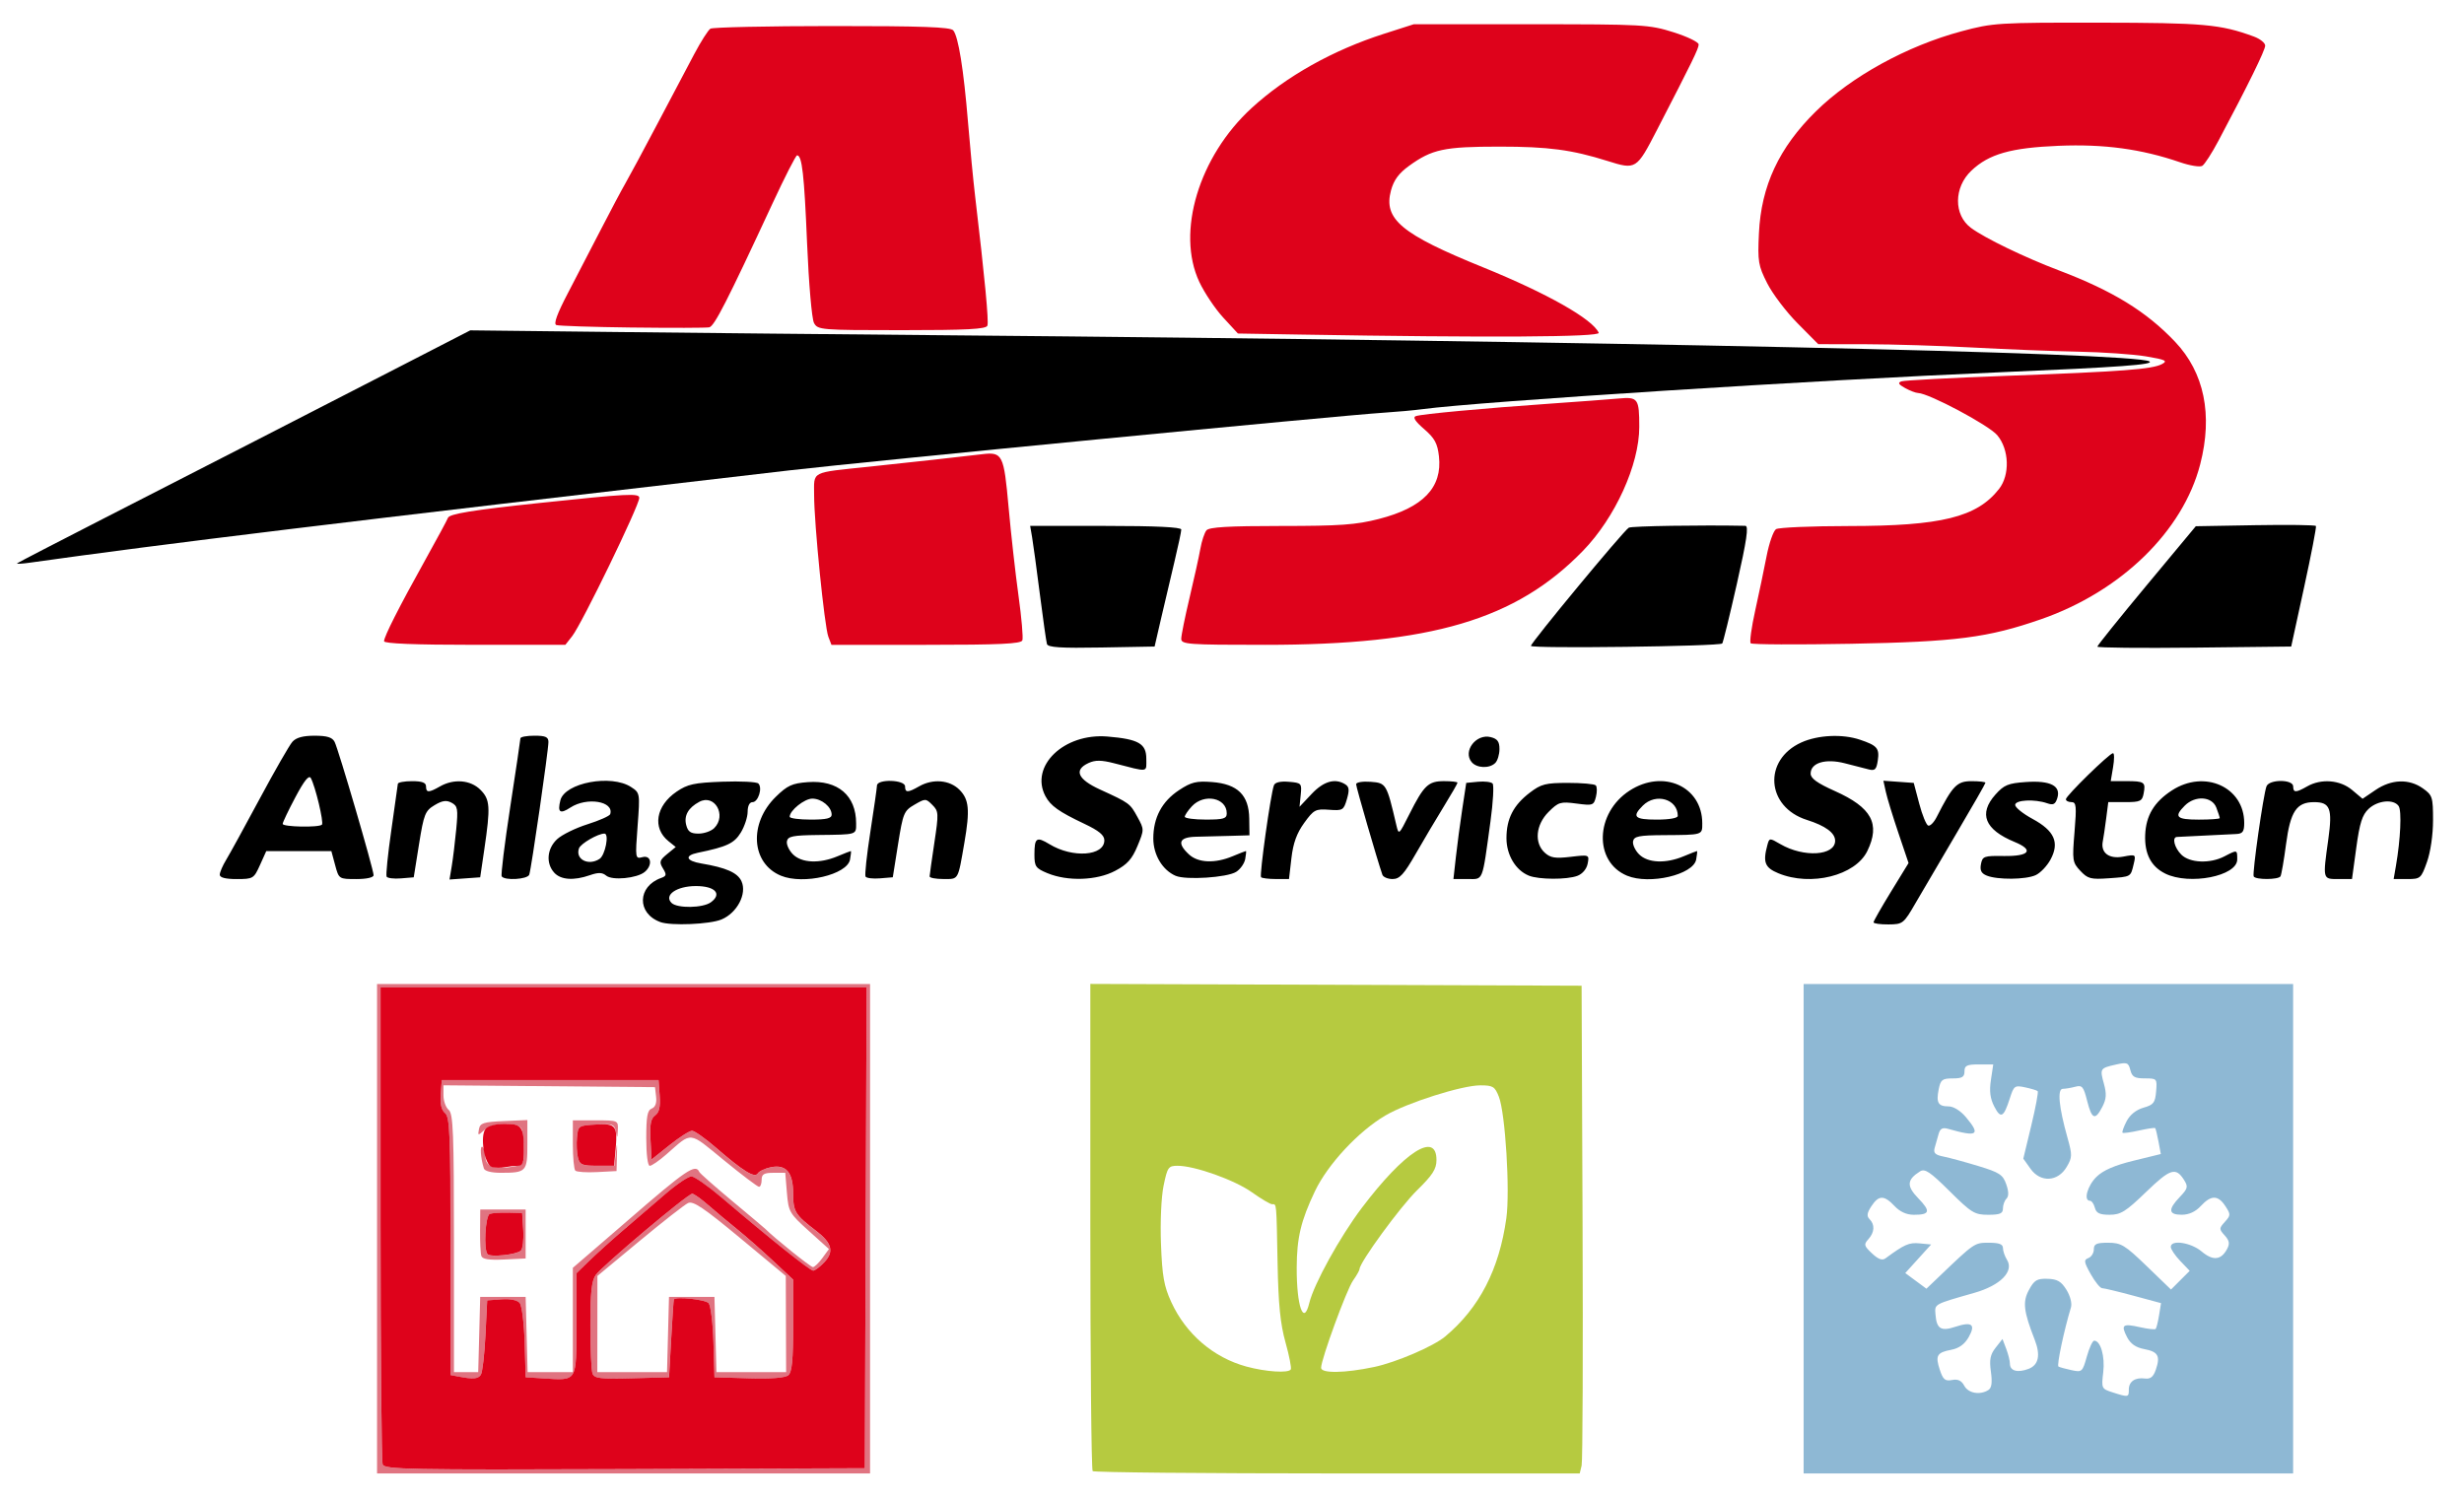
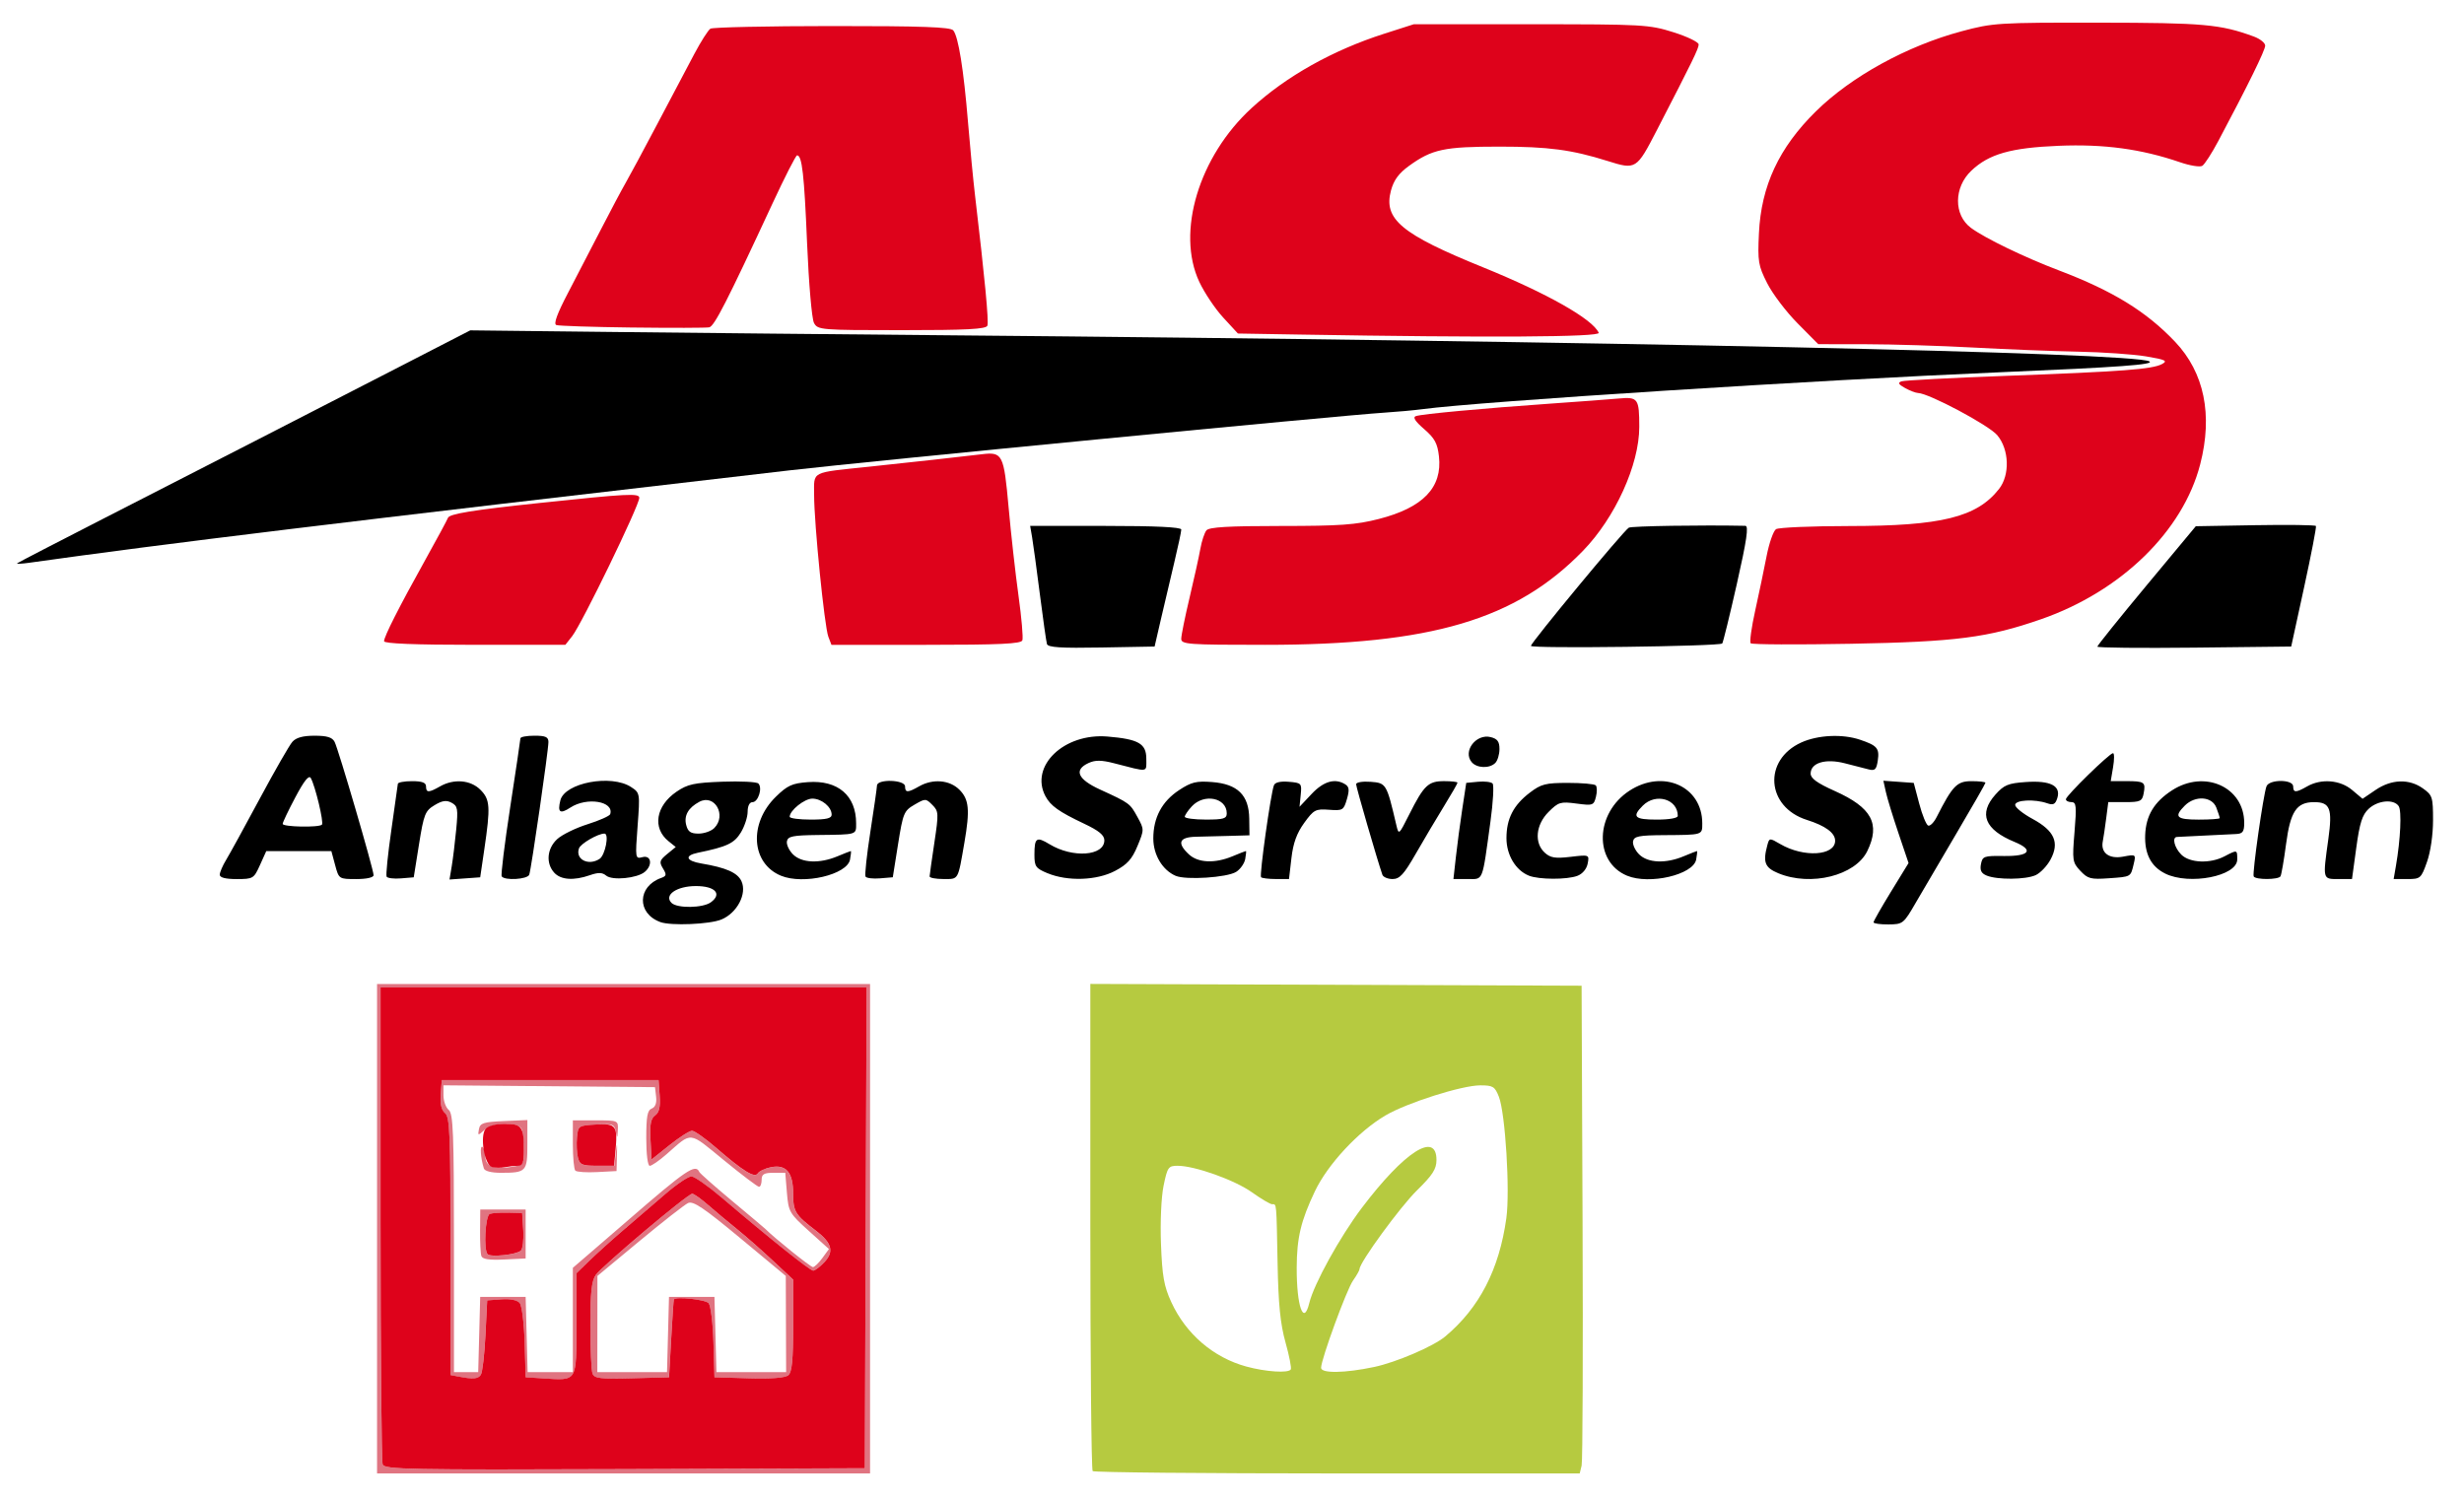
<svg xmlns="http://www.w3.org/2000/svg" width="192.23mm" height="116.94mm" version="1.1" viewBox="0 0 192.23 116.94" xml:space="preserve">
  <g transform="translate(-1.28 -94.763)">
-     <path d="m141.99 190.63v-19.095h38.189v38.189h-38.189zm25.369 12.564c0-0.644 0.483-0.98 1.264-0.879 0.426 0.055 0.652-0.129 0.845-0.69 0.367-1.069 0.178-1.403-0.91-1.607-0.653-0.123-1.064-0.409-1.333-0.929-0.501-0.968-0.352-1.084 1.003-0.779 0.613 0.138 1.164 0.2 1.226 0.138 0.062-0.062 0.181-0.54 0.266-1.063l0.154-0.951-2.162-0.583c-1.189-0.321-2.285-0.583-2.434-0.583s-0.549-0.492-0.886-1.093c-0.535-0.952-0.559-1.114-0.187-1.257 0.235-0.09 0.427-0.396 0.427-0.68 0-0.423 0.203-0.516 1.118-0.516 1.009 0 1.302 0.178 3.009 1.826l1.892 1.826 0.73-0.73 0.73-0.73-0.738-0.771c-0.406-0.424-0.738-0.917-0.738-1.097 0-0.583 1.566-0.35 2.407 0.358 0.884 0.744 1.518 0.683 1.986-0.193 0.222-0.414 0.179-0.655-0.186-1.059-0.449-0.496-0.449-0.55 0.014-1.061 0.456-0.504 0.459-0.582 0.036-1.228-0.57-0.87-1.113-0.872-1.915-7e-3 -0.415 0.448-0.925 0.682-1.487 0.682-1.042 0-1.087-0.41-0.152-1.386 0.619-0.647 0.661-0.802 0.347-1.305-0.655-1.049-1.075-0.92-2.973 0.912-1.592 1.537-1.981 1.78-2.85 1.78-0.777 0-1.039-0.124-1.149-0.546-0.079-0.3-0.251-0.546-0.384-0.546-0.521 0-0.201-1.172 0.509-1.867 0.519-0.508 1.407-0.895 2.885-1.257l2.135-0.523-0.182-0.972c-0.1-0.535-0.216-1.007-0.258-1.05-0.042-0.043-0.611 0.043-1.264 0.189-0.653 0.147-1.231 0.224-1.284 0.171-0.053-0.053 0.09-0.456 0.318-0.895 0.261-0.505 0.746-0.894 1.316-1.057 0.788-0.225 0.913-0.385 0.987-1.272 0.083-0.996 0.067-1.014-0.881-1.014-0.79 0-0.996-0.118-1.129-0.648-0.147-0.585-0.256-0.627-1.118-0.433-1.252 0.282-1.272 0.314-0.944 1.502 0.219 0.792 0.191 1.19-0.124 1.799-0.561 1.085-0.821 0.982-1.187-0.475-0.278-1.106-0.389-1.237-0.919-1.095-0.331 0.089-0.772 0.163-0.979 0.165-0.442 4e-3 -0.306 1.425 0.363 3.803 0.384 1.366 0.38 1.543-0.058 2.287-0.687 1.168-2.044 1.24-2.821 0.15l-0.565-0.794 0.621-2.578c0.342-1.418 0.567-2.628 0.501-2.689-0.066-0.061-0.507-0.194-0.98-0.295-0.811-0.174-0.879-0.125-1.192 0.855-0.479 1.497-0.709 1.62-1.212 0.646-0.324-0.626-0.397-1.199-0.265-2.077l0.182-1.213h-1.122c-0.94 0-1.122 0.088-1.122 0.546 0 0.438-0.182 0.546-0.921 0.546-0.811 0-0.941 0.1-1.09 0.846-0.21 1.05-0.045 1.336 0.775 1.336 0.382 0 0.928 0.34 1.348 0.839 1.175 1.396 0.911 1.571-1.382 0.915-0.444-0.127-0.627-0.028-0.75 0.403-0.089 0.314-0.227 0.8-0.306 1.081-0.112 0.398 0.04 0.547 0.692 0.677 0.459 0.092 1.681 0.424 2.715 0.738 1.645 0.5 1.917 0.677 2.176 1.42 0.2 0.573 0.206 0.938 0.019 1.125-0.152 0.152-0.276 0.497-0.276 0.767 0 0.395-0.225 0.491-1.153 0.491-1.058 0-1.305-0.151-3.004-1.838-1.52-1.508-1.933-1.786-2.307-1.55-1.036 0.654-1.069 1.143-0.14 2.102 0.987 1.019 0.914 1.286-0.35 1.286-0.566 0-1.081-0.234-1.502-0.682-0.811-0.863-1.235-0.86-1.807 0.014-0.343 0.524-0.379 0.773-0.143 1.009 0.429 0.429 0.393 1.028-0.095 1.568-0.367 0.406-0.338 0.518 0.285 1.103 0.489 0.459 0.8 0.574 1.052 0.388 1.493-1.098 1.837-1.248 2.662-1.169l0.901 0.087-2.019 2.229 1.651 1.221 1.007-0.963c2.756-2.635 2.74-2.623 3.869-2.623 0.795 0 1.094 0.113 1.094 0.413 0 0.227 0.142 0.641 0.316 0.92 0.564 0.903-0.512 1.994-2.537 2.573-3.211 0.918-3.104 0.858-3.041 1.692 0.084 1.121 0.424 1.331 1.549 0.959 1.297-0.428 1.605-0.186 1.037 0.813-0.311 0.547-0.751 0.866-1.351 0.98-1.131 0.214-1.265 0.451-0.895 1.573 0.25 0.756 0.41 0.889 0.95 0.786 0.462-0.088 0.738 0.042 0.956 0.449 0.314 0.587 1.224 0.749 1.878 0.334 0.257-0.163 0.315-0.579 0.198-1.428-0.131-0.946-0.053-1.34 0.369-1.876l0.534-0.679 0.291 0.765c0.16 0.421 0.291 0.945 0.291 1.165 0 0.562 0.597 0.726 1.453 0.401 0.781-0.297 0.947-1.069 0.485-2.256-0.874-2.24-0.959-2.966-0.46-3.893 0.417-0.775 0.627-0.902 1.452-0.878 0.765 0.022 1.071 0.199 1.479 0.859 0.3 0.484 0.446 1.059 0.35 1.377-0.542 1.792-1.119 4.525-0.974 4.61 0.094 0.055 0.552 0.181 1.018 0.281 0.818 0.175 0.859 0.139 1.195-1.059 0.191-0.682 0.45-1.241 0.575-1.241 0.501 0 0.852 1.227 0.706 2.464-0.149 1.255-0.131 1.293 0.717 1.565 1.24 0.398 1.279 0.392 1.279-0.194z" fill="#8eb8d4" />
    <path d="m30.696 190.63v-19.095h38.462v38.189h-38.462zm38.123-0.068 0.07-18.754h-37.92v18.39c0 10.115 0.075 18.585 0.166 18.824 0.15 0.391 1.993 0.427 18.89 0.363l18.724-0.07zm-31.781 11.605-0.614-0.118v-10.041c0-8.735-0.055-10.086-0.423-10.391-0.286-0.237-0.396-0.712-0.341-1.466l0.082-1.115h16.912l0.087 1.218c0.063 0.882-0.035 1.307-0.355 1.541-0.338 0.247-0.423 0.691-0.36 1.879l0.083 1.556 1.403-1.119c0.772-0.615 1.56-1.119 1.752-1.119 0.192 0 1.034 0.593 1.87 1.318 2.14 1.853 3.023 2.396 3.263 2.006 0.107-0.173 0.568-0.39 1.023-0.481 1.191-0.238 1.736 0.41 1.736 2.067 0 1.397 0.156 1.649 1.786 2.893 1.242 0.947 1.421 1.626 0.647 2.45-0.34 0.362-0.733 0.659-0.872 0.659-0.25 0-3.412-2.526-7.153-5.713-1.05-0.895-2.105-1.633-2.344-1.639-0.239-7e-3 -1.16 0.613-2.046 1.378s-2.347 2.022-3.248 2.793c-0.9 0.771-2.097 1.849-2.66 2.396l-1.023 0.994v3.982c0 4.546 0.1 4.386-2.61 4.214l-1.346-0.085-0.079-2.712c-0.043-1.492-0.217-2.879-0.386-3.082-0.191-0.23-0.728-0.339-1.422-0.288l-1.115 0.082-0.136 2.728c-0.075 1.5-0.236 2.881-0.357 3.069-0.22 0.34-0.596 0.372-1.757 0.148zm1.627-3.285 0.077-2.932h3.546l0.155 5.865h3.528v-8.136l1.534-1.32c0.844-0.726 2.102-1.812 2.796-2.414 4.509-3.912 5.241-4.408 5.535-3.747 0.05 0.113 1.196 1.125 2.546 2.25s2.516 2.107 2.591 2.182c0.729 0.732 3.554 2.999 3.729 2.993 0.124-5e-3 0.456-0.324 0.737-0.709l0.511-0.7-1.575-1.42c-1.508-1.36-1.58-1.486-1.704-2.974l-0.129-1.554h-0.921c-0.739 0-0.921 0.108-0.921 0.546 0 0.3-0.092 0.546-0.205 0.546-0.113 0-1.345-0.932-2.737-2.071-2.801-2.291-2.436-2.254-4.492-0.459-0.563 0.492-1.146 0.894-1.296 0.894-0.158 0-0.272-0.904-0.272-2.153 0-1.703 0.089-2.187 0.427-2.317 0.279-0.107 0.397-0.426 0.341-0.916l-0.086-0.752-16.503-0.144v0.789c0 0.434 0.184 0.942 0.409 1.129 0.35 0.291 0.409 1.79 0.409 10.399v10.059h1.891zm0.167-6.125c-0.063-0.194-0.107-1.09-0.099-1.99l0.015-1.637h3.54v3.819l-1.671 0.08c-1.184 0.057-1.704-0.022-1.785-0.273zm3.084-0.417c0.148-0.148 0.231-0.869 0.185-1.603l-0.085-1.334-1.091-0.025c-0.6-0.014-1.245 0.03-1.432 0.097-0.352 0.126-0.498 2.817-0.17 3.145 0.252 0.252 2.28 0.033 2.593-0.281zm-2.887-6.415c-0.259-0.836-0.323-1.812-0.111-1.681 0.128 0.079 0.233 0.43 0.233 0.778 0 0.744 0.684 1.002 2.066 0.778 0.896-0.145 0.935-0.201 0.935-1.321 0-0.643-0.075-1.364-0.166-1.601-0.233-0.608-2.222-0.576-2.913 0.046-0.508 0.457-0.526 0.455-0.428-0.068 0.089-0.471 0.353-0.557 1.941-0.626l1.838-0.081v1.893c0 2.135-0.083 2.224-2.077 2.224-0.733 0-1.256-0.135-1.319-0.341zm7.136 0.171c-0.107-0.107-0.194-1.033-0.194-2.058v-1.864h1.773c1.761 0 1.773 5e-3 1.736 0.75-0.033 0.663-0.051 0.677-0.157 0.123-0.109-0.572-0.245-0.62-1.531-0.546-1.386 0.08-1.413 0.098-1.5 1.006-0.049 0.508-0.016 1.214 0.073 1.569 0.143 0.568 0.321 0.644 1.504 0.644h1.342l0.116-1.023c0.1-0.877 0.112-0.847 0.085 0.205l-0.032 1.228-1.511 0.08c-0.831 0.044-1.598-7e-3 -1.705-0.114zm1.339 15.841c-0.093-0.242-0.169-1.937-0.169-3.767 0-2.555 0.098-3.466 0.42-3.927 0.493-0.703 7.186-6.341 7.528-6.341 0.128 0 0.694 0.402 1.257 0.894 0.563 0.492 1.576 1.339 2.251 1.881 0.675 0.543 1.933 1.649 2.796 2.458l1.569 1.47v3.571c0 2.725-0.09 3.645-0.381 3.887-0.248 0.206-1.321 0.289-3.069 0.238l-2.688-0.078-0.079-2.712c-0.043-1.492-0.212-2.873-0.374-3.069-0.239-0.288-2.592-0.537-2.719-0.288-0.019 0.037-0.111 1.419-0.205 3.069l-0.17 3.001-2.9 0.077c-2.463 0.066-2.925 0.011-3.069-0.363zm5.891-3.055 0.077-2.932h3.546l0.155 5.865h5.437l-0.026-7.502-3.564-2.96c-2.837-2.356-3.665-2.913-4.06-2.728-0.273 0.128-1.976 1.46-3.784 2.96l-3.288 2.728-0.007 7.502h5.437z" fill="#e07481" />
    <path d="m86.525 209.54c-0.1-0.1-0.182-8.693-0.182-19.096v-18.915l38.326 0.14 0.075 18.413c0.041 10.127 8e-3 18.689-0.073 19.026l-0.149 0.614h-18.908c-10.399 0-18.989-0.082-19.089-0.182zm15.456-7.933c0.067-0.113-0.119-1.064-0.413-2.114-0.402-1.433-0.555-2.964-0.616-6.138-0.093-4.879-0.071-4.637-0.425-4.637-0.15 0-0.856-0.417-1.569-0.926-1.343-0.96-4.463-2.074-5.807-2.074-0.717 0-0.793 0.107-1.091 1.542-0.185 0.889-0.271 2.825-0.205 4.569 0.095 2.502 0.234 3.286 0.805 4.527 1.142 2.486 3.284 4.325 5.852 5.025 1.518 0.414 3.287 0.529 3.468 0.226zm6.502-0.19c1.729-0.366 4.631-1.612 5.551-2.384 2.662-2.231 4.204-5.217 4.764-9.224 0.296-2.118-0.078-8.197-0.583-9.479-0.313-0.796-0.461-0.887-1.45-0.887-1.429 0-5.706 1.357-7.391 2.344-2.11 1.236-4.511 3.817-5.513 5.925-1.092 2.298-1.409 3.627-1.417 5.949-0.011 3.023 0.543 4.581 0.982 2.762 0.358-1.48 2.388-5.157 4.094-7.415 3.322-4.394 5.828-6.003 5.828-3.741 0 0.705-0.299 1.171-1.52 2.368-1.314 1.289-4.481 5.628-4.481 6.14 0 0.097-0.23 0.503-0.511 0.901-0.499 0.707-2.489 6.145-2.489 6.803 0 0.448 1.856 0.42 4.137-0.063z" fill="#b6ca40" />
    <path d="m31.135 209.02c-0.091-0.238-0.166-8.709-0.166-18.824v-18.39h37.92l-0.07 18.754-0.07 18.754-18.724 0.07c-16.897 0.063-18.74 0.028-18.89-0.363zm7.66-7.004c0.121-0.188 0.282-1.569 0.357-3.069l0.136-2.728 1.115-0.082c0.694-0.051 1.231 0.058 1.422 0.288 0.169 0.203 0.342 1.59 0.386 3.082l0.079 2.712 1.346 0.085c2.709 0.171 2.61 0.332 2.61-4.214v-3.982l1.023-0.994c0.563-0.547 1.759-1.625 2.66-2.396 0.9-0.771 2.362-2.028 3.248-2.793s1.807-1.385 2.046-1.378c0.239 7e-3 1.294 0.745 2.344 1.639 3.741 3.187 6.903 5.713 7.153 5.713 0.139 0 0.532-0.296 0.872-0.659 0.774-0.824 0.595-1.502-0.647-2.45-1.63-1.243-1.786-1.496-1.786-2.893 0-1.657-0.545-2.305-1.736-2.067-0.456 0.091-0.916 0.308-1.023 0.481-0.241 0.389-1.124-0.154-3.263-2.006-0.837-0.725-1.679-1.318-1.87-1.318-0.192 0-0.98 0.503-1.752 1.119l-1.403 1.119-0.083-1.556c-0.063-1.188 0.022-1.632 0.36-1.879 0.32-0.234 0.418-0.659 0.355-1.541l-0.087-1.218h-16.912l-0.082 1.115c-0.055 0.754 0.055 1.228 0.341 1.466 0.368 0.305 0.423 1.657 0.423 10.391v10.041l0.614 0.118c1.161 0.224 1.537 0.192 1.757-0.148zm0.528-9.399c-0.328-0.328-0.183-3.018 0.17-3.145 0.188-0.067 0.832-0.111 1.432-0.097l1.091 0.025 0.085 1.334c0.047 0.734-0.036 1.455-0.185 1.603-0.313 0.313-2.341 0.533-2.593 0.281zm0.335-6.804c-0.585-0.163-0.958-2.416-0.492-2.977 0.19-0.229 0.81-0.392 1.49-0.392 1.329 0 1.496 0.23 1.496 2.068 0 0.965-0.095 1.206-0.477 1.209-0.263 2e-3 -0.723 0.052-1.023 0.111-0.3 0.059-0.747 0.051-0.994-0.018zm6.708-0.74c-0.089-0.354-0.122-1.06-0.073-1.569 0.087-0.908 0.114-0.926 1.5-1.006 1.577-0.091 1.693 0.079 1.492 2.196l-0.097 1.023h-1.33c-1.17 0-1.349-0.077-1.492-0.644zm7.277 14.147c0.093-1.65 0.185-3.031 0.205-3.069 0.127-0.249 2.48 1.3e-4 2.719 0.288 0.163 0.196 0.331 1.577 0.374 3.069l0.079 2.712 2.688 0.078c1.747 0.051 2.821-0.032 3.069-0.238 0.291-0.241 0.381-1.162 0.381-3.887v-3.571l-1.569-1.47c-0.863-0.809-2.121-1.915-2.796-2.458-0.675-0.543-1.688-1.39-2.251-1.881-0.563-0.492-1.129-0.894-1.257-0.894-0.343 0-7.036 5.637-7.528 6.341-0.323 0.461-0.42 1.372-0.42 3.927 0 1.83 0.076 3.525 0.169 3.767 0.144 0.374 0.605 0.429 3.069 0.363l2.9-0.077zm-22.401-54.427c0-0.364 1.161-2.654 3.239-6.387 0.914-1.642 1.699-3.098 1.745-3.237 0.105-0.314 1.92-0.609 7.155-1.164 6.848-0.725 7.774-0.773 7.774-0.402 0 0.596-4.481 9.834-5.235 10.792l-0.533 0.678h-7.072c-4.664 0-7.072-0.096-7.072-0.281zm34.661-0.354c-0.302-0.795-1.109-8.825-1.109-11.04 0-1.915-0.348-1.737 4.364-2.232 3.018-0.317 7.124-0.771 8.729-0.964 1.609-0.194 1.708 4e-3 2.08 4.144 0.186 2.074 0.534 5.178 0.773 6.899 0.239 1.721 0.374 3.286 0.3 3.478-0.104 0.272-1.765 0.35-7.514 0.35h-7.38zm27.533 0.158c1.95e-4 -0.263 0.293-1.705 0.65-3.205 0.357-1.5 0.736-3.219 0.842-3.819s0.32-1.245 0.475-1.432c0.208-0.252 1.717-0.341 5.797-0.341 4.62 0 5.861-0.088 7.646-0.545 3.46-0.885 4.969-2.456 4.695-4.887-0.115-1.016-0.332-1.415-1.16-2.131-0.701-0.606-0.901-0.921-0.64-1.009 0.488-0.165 5.259-0.608 10.472-0.972 2.25-0.157 4.664-0.338 5.364-0.402 1.492-0.136 1.592 4e-3 1.592 2.216 0 2.949-1.878 7.082-4.395 9.672-5.226 5.377-11.836 7.332-24.791 7.332-6.055 0-6.548-0.036-6.548-0.477zm44.425 0.355c-0.096-0.099 0.062-1.248 0.352-2.552 0.289-1.304 0.689-3.213 0.888-4.242s0.532-1.978 0.739-2.11c0.208-0.131 2.771-0.241 5.697-0.243 7.2-5e-3 9.965-0.687 11.696-2.888 0.865-1.1 0.8-3.087-0.138-4.202-0.654-0.777-5.326-3.266-6.178-3.29-0.183-5e-3 -0.64-0.181-1.015-0.389-0.518-0.289-0.584-0.414-0.273-0.521 0.225-0.078 3.908-0.271 8.183-0.429 9.046-0.334 11.389-0.512 12.139-0.919 0.465-0.252 0.28-0.341-1.241-0.597-0.983-0.165-3.376-0.331-5.319-0.369-1.943-0.038-5.619-0.183-8.17-0.322-2.55-0.139-6.314-0.255-8.363-0.258l-3.726-5e-3 -1.612-1.627c-0.887-0.895-1.954-2.302-2.371-3.127-0.697-1.377-0.749-1.695-0.645-3.896 0.176-3.705 1.564-6.677 4.441-9.512 2.758-2.717 7.105-5.108 11.366-6.249 2.454-0.658 2.846-0.682 10.731-0.673 8.161 9e-3 9.462 0.126 12.071 1.082 0.488 0.179 0.887 0.499 0.887 0.712 0 0.356-1.343 3.09-3.653 7.435-0.508 0.956-1.072 1.83-1.254 1.942-0.181 0.112-0.962-0.013-1.735-0.279-3.024-1.037-5.931-1.431-9.481-1.284-3.718 0.154-5.423 0.639-6.795 1.934-1.382 1.305-1.398 3.461-0.033 4.471 1.091 0.806 4.175 2.297 6.856 3.315 4.203 1.595 6.825 3.206 9.066 5.57 2.279 2.404 2.954 5.698 1.959 9.559-1.345 5.218-6.169 9.915-12.41 12.086-4.149 1.443-6.634 1.764-14.845 1.917-4.201 0.078-7.716 0.061-7.812-0.038zm-35.19-24.086-4.813-0.081-1.145-1.242c-0.63-0.683-1.471-1.938-1.87-2.79-1.813-3.868-0.034-9.781 4.08-13.557 2.699-2.478 6.328-4.513 10.333-5.797l2.319-0.743h9.138c8.75 0 9.222 0.026 11.116 0.622 1.088 0.342 1.975 0.772 1.973 0.955-5e-3 0.329-0.439 1.219-3.255 6.675-1.593 3.086-1.635 3.113-3.852 2.416-2.796-0.879-4.618-1.121-8.437-1.121-4.311 0-5.257 0.202-7.058 1.507-0.796 0.577-1.183 1.105-1.401 1.913-0.603 2.238 0.796 3.406 7.189 5.999 4.981 2.021 8.562 4.049 9.017 5.107 0.144 0.336-8.518 0.387-23.335 0.137zm-52.062-0.548c-3.076-0.038-5.743-0.126-5.927-0.194-0.229-0.085 0.06-0.88 0.908-2.501 0.684-1.307 1.848-3.552 2.587-4.989s1.592-3.042 1.895-3.567c0.303-0.525 1.425-2.612 2.493-4.637 1.068-2.025 2.364-4.48 2.88-5.454s1.082-1.862 1.257-1.974 4.446-0.204 9.491-0.206c7.01-0.003 9.239 0.076 9.455 0.337 0.4 0.483 0.812 3.045 1.151 7.16 0.161 1.95 0.408 4.528 0.55 5.728 0.761 6.436 1.084 9.836 0.963 10.15-0.105 0.274-1.588 0.352-6.681 0.352-6.343 0-6.555-0.018-6.848-0.565-0.168-0.313-0.407-3.08-0.538-6.206-0.224-5.381-0.393-6.868-0.78-6.868-0.096 0-0.958 1.688-1.915 3.751-3.557 7.66-4.54 9.585-4.939 9.667-0.225 0.046-2.926 0.053-6.001 0.015z" fill="#de021b" />
    <path d="m52.791 166.7c-1.84-0.676-1.794-2.778 0.074-3.441 0.414-0.147 0.434-0.253 0.136-0.741-0.304-0.499-0.263-0.638 0.325-1.12l0.672-0.551-0.565-0.454c-1.275-1.027-0.992-2.758 0.632-3.864 0.857-0.584 1.371-0.696 3.572-0.777 1.414-0.052 2.678 0.011 2.808 0.141 0.34 0.34-0.012 1.455-0.459 1.455-0.23 0-0.378 0.294-0.378 0.75-5.61e-4 0.413-0.24 1.142-0.533 1.622-0.513 0.842-1.085 1.11-3.354 1.576-1.065 0.219-0.929 0.634 0.273 0.836 1.94 0.326 2.83 0.72 3.134 1.388 0.444 0.974-0.339 2.471-1.56 2.981-0.912 0.381-3.943 0.508-4.78 0.201zm3.947-1.54c0.899-0.657 0.336-1.267-1.169-1.267-1.494 0-2.512 0.703-1.902 1.313 0.44 0.44 2.447 0.41 3.071-0.046zm0.261-5.787c0.996-0.996 0.035-2.692-1.162-2.051-0.858 0.459-1.207 1.071-1.026 1.794 0.134 0.536 0.346 0.685 0.966 0.685 0.437 0 0.987-0.193 1.222-0.429zm90.446 7.35c0-0.094 0.615-1.173 1.366-2.398l1.366-2.227-0.79-2.339c-0.435-1.286-0.877-2.731-0.982-3.211l-0.192-0.872 2.369 0.17 0.428 1.62c0.235 0.891 0.551 1.661 0.701 1.711 0.15 0.05 0.446-0.249 0.657-0.665 1.247-2.455 1.584-2.802 2.719-2.802 0.598 0 1.088 0.055 1.088 0.123 0 0.068-1.001 1.817-2.224 3.887-1.223 2.07-2.665 4.527-3.205 5.461-0.958 1.657-1.009 1.697-2.141 1.705-0.638 4e-3 -1.159-0.069-1.159-0.163zm-129.02-3.716c5.61e-4 -0.188 0.225-0.709 0.499-1.159s1.453-2.598 2.621-4.774 2.312-4.17 2.544-4.433c0.291-0.33 0.826-0.477 1.733-0.477 0.972 0 1.377 0.124 1.562 0.477 0.294 0.56 3.042 9.959 3.042 10.404 0 0.181-0.543 0.303-1.353 0.303-1.348 0-1.355-4e-3 -1.647-1.091l-0.294-1.091h-5.079l-0.492 1.091c-0.476 1.055-0.535 1.091-1.815 1.091-0.877 0-1.322-0.115-1.321-0.341zm7.971-3.903c0.162-0.162-0.516-3.004-0.868-3.635-0.146-0.262-0.514 0.195-1.202 1.491-0.546 1.028-0.992 1.964-0.992 2.082 0 0.241 2.826 0.297 3.062 0.062zm5.047 4.054c-0.069-0.121 0.096-1.754 0.367-3.629 0.271-1.875 0.5-3.502 0.509-3.614 9e-3 -0.113 0.507-0.205 1.107-0.205 0.788 0 1.091 0.114 1.091 0.409 0 0.502 0.213 0.502 1.091 0 1.076-0.615 2.382-0.507 3.149 0.26 0.76 0.76 0.797 1.321 0.307 4.65l-0.321 2.182-2.394 0.172 0.174-1.04c0.096-0.572 0.252-1.856 0.348-2.853 0.155-1.62 0.117-1.842-0.361-2.098-0.407-0.218-0.725-0.171-1.332 0.194-0.73 0.439-0.832 0.697-1.209 3.053l-0.411 2.573-0.996 0.083c-0.548 0.046-1.052-0.016-1.121-0.136zm8.977-0.024c-0.072-0.117 0.226-2.542 0.663-5.387s0.796-5.266 0.798-5.379c0.001-0.113 0.494-0.205 1.094-0.205 0.869 0 1.091 0.1 1.091 0.491 0 0.658-1.338 9.919-1.496 10.352-0.134 0.37-1.935 0.477-2.15 0.128zm4.097-0.286c-0.663-0.733-0.563-1.879 0.229-2.613 0.374-0.347 1.441-0.87 2.37-1.163 0.929-0.293 1.726-0.648 1.77-0.788 0.318-1.006-1.819-1.359-3.108-0.514-0.809 0.53-1.018 0.379-0.78-0.566 0.344-1.371 3.967-2.051 5.517-1.036 0.696 0.456 0.7 0.476 0.508 3.04-0.19 2.532-0.183 2.578 0.38 2.43 0.688-0.18 0.811 0.627 0.175 1.154-0.601 0.499-2.527 0.684-3.003 0.289-0.308-0.256-0.614-0.264-1.271-0.036-1.265 0.441-2.274 0.369-2.787-0.197zm3.538-1.074c0.443-0.29 0.77-1.974 0.383-1.974-0.51 0-1.86 0.783-1.989 1.154-0.299 0.857 0.738 1.387 1.606 0.82zm14.151 1.312c-2.326-0.962-2.526-4.083-0.395-6.163 0.9-0.879 1.269-1.047 2.499-1.138 2.337-0.173 3.761 1.044 3.761 3.215 0 0.907 0.11 0.874-2.995 0.91-1.94 0.023-2.328 0.101-2.404 0.487-0.05 0.253 0.163 0.714 0.472 1.023 0.676 0.676 2.07 0.738 3.469 0.153 0.539-0.225 1.009-0.409 1.044-0.409 0.036 0 0.008 0.299-0.062 0.664-0.226 1.183-3.643 1.981-5.389 1.258zm3.955-4.767c0-0.599-0.784-1.247-1.509-1.247-0.611 0-1.764 0.925-1.764 1.415 0 0.122 0.737 0.221 1.637 0.221 1.237 0 1.637-0.095 1.637-0.39zm2.645 4.837c-0.074-0.121 0.095-1.693 0.375-3.493 0.28-1.8 0.512-3.427 0.517-3.614 0.014-0.524 2.191-0.456 2.191 0.068 0 0.502 0.213 0.502 1.091 0 1.076-0.615 2.382-0.507 3.149 0.26 0.753 0.753 0.83 1.574 0.39 4.122-0.518 2.992-0.434 2.846-1.635 2.846-0.597 0-1.083-0.092-1.08-0.205 0.003-0.113 0.17-1.296 0.371-2.63 0.345-2.295 0.336-2.454-0.158-2.948-0.511-0.511-0.543-0.511-1.393-0.017-0.822 0.477-0.894 0.652-1.282 3.085l-0.411 2.579-0.996 0.083c-0.548 0.046-1.056-0.016-1.129-0.136zm14.199-0.263c-0.923-0.383-1.023-0.523-1.023-1.441 0-1.332 0.157-1.442 1.176-0.823 1.808 1.1 4.279 0.923 4.279-0.306 0-0.399-0.427-0.75-1.569-1.29-1.975-0.935-2.627-1.399-3.026-2.149-1.246-2.348 1.446-4.939 4.838-4.656 2.422 0.202 3.03 0.55 3.03 1.73 0 1.099 0.245 1.065-2.52 0.353-0.979-0.252-1.458-0.257-1.978-0.02-1.177 0.536-0.864 1.269 0.883 2.069 2.309 1.057 2.341 1.08 2.923 2.144 0.533 0.974 0.533 0.986-3.7e-5 2.274-0.421 1.015-0.796 1.432-1.739 1.93-1.43 0.756-3.705 0.835-5.276 0.183zm9.994 0.202c-1.03-0.446-1.743-1.638-1.743-2.914 0-1.627 0.674-2.892 2.009-3.771 0.957-0.63 1.348-0.726 2.578-0.631 1.992 0.154 2.872 1.02 2.897 2.849l0.018 1.307-1.5 0.043c-0.825 0.024-2.022 0.055-2.66 0.068-1.332 0.028-1.519 0.487-0.562 1.378 0.713 0.665 2.026 0.721 3.4 0.147 0.539-0.225 1.009-0.409 1.044-0.409 0.036 0 0.011 0.283-0.055 0.63-0.066 0.346-0.384 0.794-0.706 0.996-0.711 0.444-3.922 0.652-4.721 0.306zm3.986-4.878c0-1.213-1.766-1.57-2.717-0.549-0.306 0.328-0.556 0.697-0.556 0.818s0.737 0.221 1.637 0.221c1.394 0 1.637-0.073 1.637-0.491zm2.677 4.987c-0.141-0.141 0.748-6.487 1.004-7.172 0.086-0.23 0.498-0.327 1.159-0.273 0.99 0.082 1.022 0.117 0.931 1.018l-0.094 0.933 0.944-1.001c0.943-1 1.833-1.253 2.631-0.748 0.301 0.191 0.328 0.448 0.121 1.155-0.252 0.864-0.324 0.906-1.396 0.825-1.048-0.079-1.189-4e-3 -1.936 1.028-0.578 0.798-0.86 1.573-0.995 2.745l-0.189 1.632h-1.019c-0.56 0-1.083-0.064-1.161-0.142zm9.463-0.199c-0.4-1.154-2.047-6.83-2.047-7.056 0-0.151 0.504-0.235 1.132-0.189 1.216 0.09 1.251 0.149 2.001 3.357 0.191 0.815 0.195 0.811 1.015-0.818 1.142-2.269 1.479-2.591 2.713-2.591 0.577 0 1.049 0.054 1.049 0.121 0 0.066-0.476 0.895-1.059 1.841s-1.57 2.611-2.194 3.698c-0.931 1.621-1.258 1.978-1.814 1.978-0.373 0-0.732-0.153-0.797-0.341zm5.735-1.364c0.103-0.938 0.328-2.626 0.499-3.751l0.311-2.046 0.921-0.088c0.507-0.048 1.016 0.013 1.133 0.136 0.117 0.123 0.043 1.452-0.163 2.952-0.664 4.831-0.532 4.501-1.789 4.501h-1.101zm5.69 1.438c-1.027-0.415-1.743-1.614-1.743-2.92 0-1.518 0.542-2.576 1.82-3.55 0.884-0.675 1.234-0.764 2.978-0.764 1.087 0 2.062 0.086 2.168 0.192 0.106 0.106 0.112 0.508 0.015 0.895-0.168 0.67-0.24 0.695-1.521 0.525-1.246-0.165-1.405-0.117-2.175 0.653-1.005 1.005-1.134 2.424-0.29 3.187 0.439 0.398 0.816 0.457 2.008 0.317 1.461-0.172 1.466-0.17 1.333 0.528-0.08 0.417-0.403 0.802-0.798 0.953-0.815 0.31-3.014 0.301-3.796-0.015zm7.668 7e-3c-2.612-1.08-2.501-4.889 0.194-6.637 2.623-1.701 5.671-0.33 5.671 2.55 0 0.921 0.061 0.902-2.995 0.922-1.946 0.013-2.328 0.088-2.404 0.476-0.05 0.253 0.163 0.714 0.472 1.023 0.676 0.676 2.07 0.738 3.469 0.153 0.539-0.225 1.009-0.409 1.044-0.409 0.036 0 8e-3 0.299-0.062 0.664-0.226 1.183-3.643 1.981-5.389 1.258zm3.955-4.668c0-1.31-1.715-1.813-2.728-0.8-0.873 0.873-0.655 1.091 1.091 1.091 0.977 0 1.637-0.117 1.637-0.291zm7.842 4.476c-1.049-0.435-1.214-0.855-0.857-2.183 0.157-0.584 0.167-0.585 1.019-0.088 1.824 1.062 4.271 0.91 4.271-0.264 0-0.612-0.75-1.165-2.205-1.626-3.175-1.005-3.438-4.678-0.433-6.042 1.292-0.586 3.208-0.677 4.575-0.216 1.343 0.452 1.531 0.671 1.392 1.617-0.104 0.706-0.222 0.824-0.704 0.702-0.319-0.081-1.161-0.297-1.872-0.48-1.508-0.388-2.663-0.038-2.663 0.807 0 0.373 0.516 0.745 1.878 1.354 2.89 1.292 3.577 2.56 2.542 4.689-0.932 1.917-4.405 2.782-6.943 1.73zm16.264 0.184c-0.429-0.173-0.547-0.407-0.454-0.894 0.118-0.615 0.238-0.658 1.78-0.635 2.008 0.03 2.387-0.461 0.846-1.096-2.331-0.961-2.833-2.2-1.497-3.696 0.675-0.755 0.991-0.885 2.387-0.981 1.91-0.131 2.744 0.3 2.439 1.261-0.152 0.479-0.315 0.562-0.784 0.398-0.986-0.344-2.501-0.265-2.501 0.13 0 0.196 0.611 0.687 1.358 1.091 1.709 0.926 2.115 1.843 1.4 3.169-0.27 0.502-0.792 1.049-1.16 1.217-0.778 0.355-2.974 0.375-3.815 0.036zm7.298-0.372c-0.614-0.657-0.637-0.813-0.453-3.027 0.169-2.033 0.138-2.334-0.239-2.334-0.239 0-0.434-0.101-0.434-0.225 0-0.267 3.405-3.594 3.678-3.594 0.104 0 0.106 0.491 4e-3 1.091l-0.184 1.091h1.206c1.426 0 1.532 0.075 1.363 0.961-0.116 0.608-0.261 0.676-1.444 0.676h-1.315l-0.167 1.296c-0.092 0.713-0.209 1.505-0.261 1.76-0.181 0.899 0.487 1.403 1.587 1.197 0.994-0.187 1.005-0.179 0.824 0.575-0.246 1.025-0.181 0.988-1.954 1.114-1.397 0.099-1.631 0.037-2.21-0.582zm6.618 0.21c-1.099-0.542-1.615-1.537-1.558-3.007 0.059-1.512 0.699-2.579 2.089-3.48 2.549-1.653 5.637-0.26 5.637 2.541 0 0.672-0.118 0.838-0.614 0.863-0.338 0.017-1.473 0.073-2.523 0.124-1.05 0.051-2.002 0.098-2.114 0.105-0.399 0.025-0.197 0.839 0.341 1.377 0.659 0.659 2.245 0.723 3.373 0.135 1.002-0.522 0.992-0.525 0.992 0.245 0 1.3-3.734 2.03-5.623 1.099zm4.259-4.325c0-0.065-0.12-0.433-0.266-0.818-0.335-0.881-1.653-0.963-2.462-0.154-0.873 0.873-0.655 1.091 1.091 1.091 0.9 0 1.637-0.053 1.637-0.119zm2.648 4.551c-0.123-0.226 0.752-6.386 0.999-7.03 0.215-0.56 2.082-0.555 2.082 6e-3 0 0.502 0.213 0.502 1.091 0 1.094-0.625 2.569-0.508 3.504 0.279l0.818 0.688 1.014-0.688c1.242-0.843 2.617-0.889 3.692-0.124 0.746 0.531 0.792 0.676 0.792 2.487 0 1.131-0.195 2.471-0.473 3.255-0.457 1.286-0.51 1.332-1.536 1.332h-1.063l0.177-1.023c0.361-2.078 0.462-4.307 0.213-4.671-0.387-0.566-1.631-0.45-2.342 0.217-0.499 0.469-0.7 1.101-0.964 3.035l-0.334 2.442h-1.067c-1.234 0-1.221 0.052-0.777-3.137 0.329-2.365 0.135-2.864-1.111-2.864-1.369 0-1.851 0.719-2.188 3.266-0.168 1.271-0.365 2.406-0.437 2.523-0.168 0.272-1.94 0.278-2.088 8e-3zm-61.012-8.921c-0.705-0.849 0.351-2.233 1.486-1.948 0.527 0.132 0.685 0.348 0.685 0.931 0 0.417-0.147 0.906-0.327 1.086-0.449 0.449-1.446 0.412-1.844-0.069zm-33.132-9.212c-0.056-0.191-0.306-1.944-0.554-3.894-0.248-1.95-0.52-3.945-0.604-4.433l-0.152-0.887h5.895c3.885 0 5.895 0.096 5.895 0.283 0 0.155-0.241 1.291-0.536 2.523-0.295 1.232-0.763 3.223-1.041 4.423l-0.504 2.182-4.148 0.075c-3.18 0.058-4.172-6e-3 -4.251-0.273zm37.758 0.147c0-0.255 7.203-8.955 7.634-9.222 0.208-0.129 5.712-0.217 9.093-0.146 0.273 6e-3 0.112 1.107-0.663 4.535-0.563 2.49-1.076 4.58-1.14 4.644-0.227 0.227-14.924 0.413-14.924 0.189zm44.19 0.058c0-0.089 1.728-2.239 3.84-4.778l3.84-4.616 4.642-0.081c2.553-0.044 4.682-0.016 4.73 0.063 0.048 0.079-0.366 2.227-0.921 4.774l-1.009 4.631-7.562 0.085c-4.159 0.046-7.562 0.012-7.562-0.078zm-162.29-6.5c0.069-0.059 3.072-1.615 6.673-3.457 8.505-4.351 15.505-7.941 22.796-11.692l5.883-3.027 11.302 0.128c6.216 0.07 17.808 0.185 25.759 0.255 51.254 0.451 92.703 1.349 93.931 2.037 0.449 0.251-2.353 0.456-11.551 0.845-14.448 0.611-40.622 2.282-45.145 2.882-0.675 0.09-2.025 0.213-3.001 0.275-3.405 0.215-40.216 3.787-46.373 4.499-35.555 4.115-48.598 5.701-59.32 7.21-0.594 0.084-1.024 0.104-0.955 0.044z" />
  </g>
</svg>